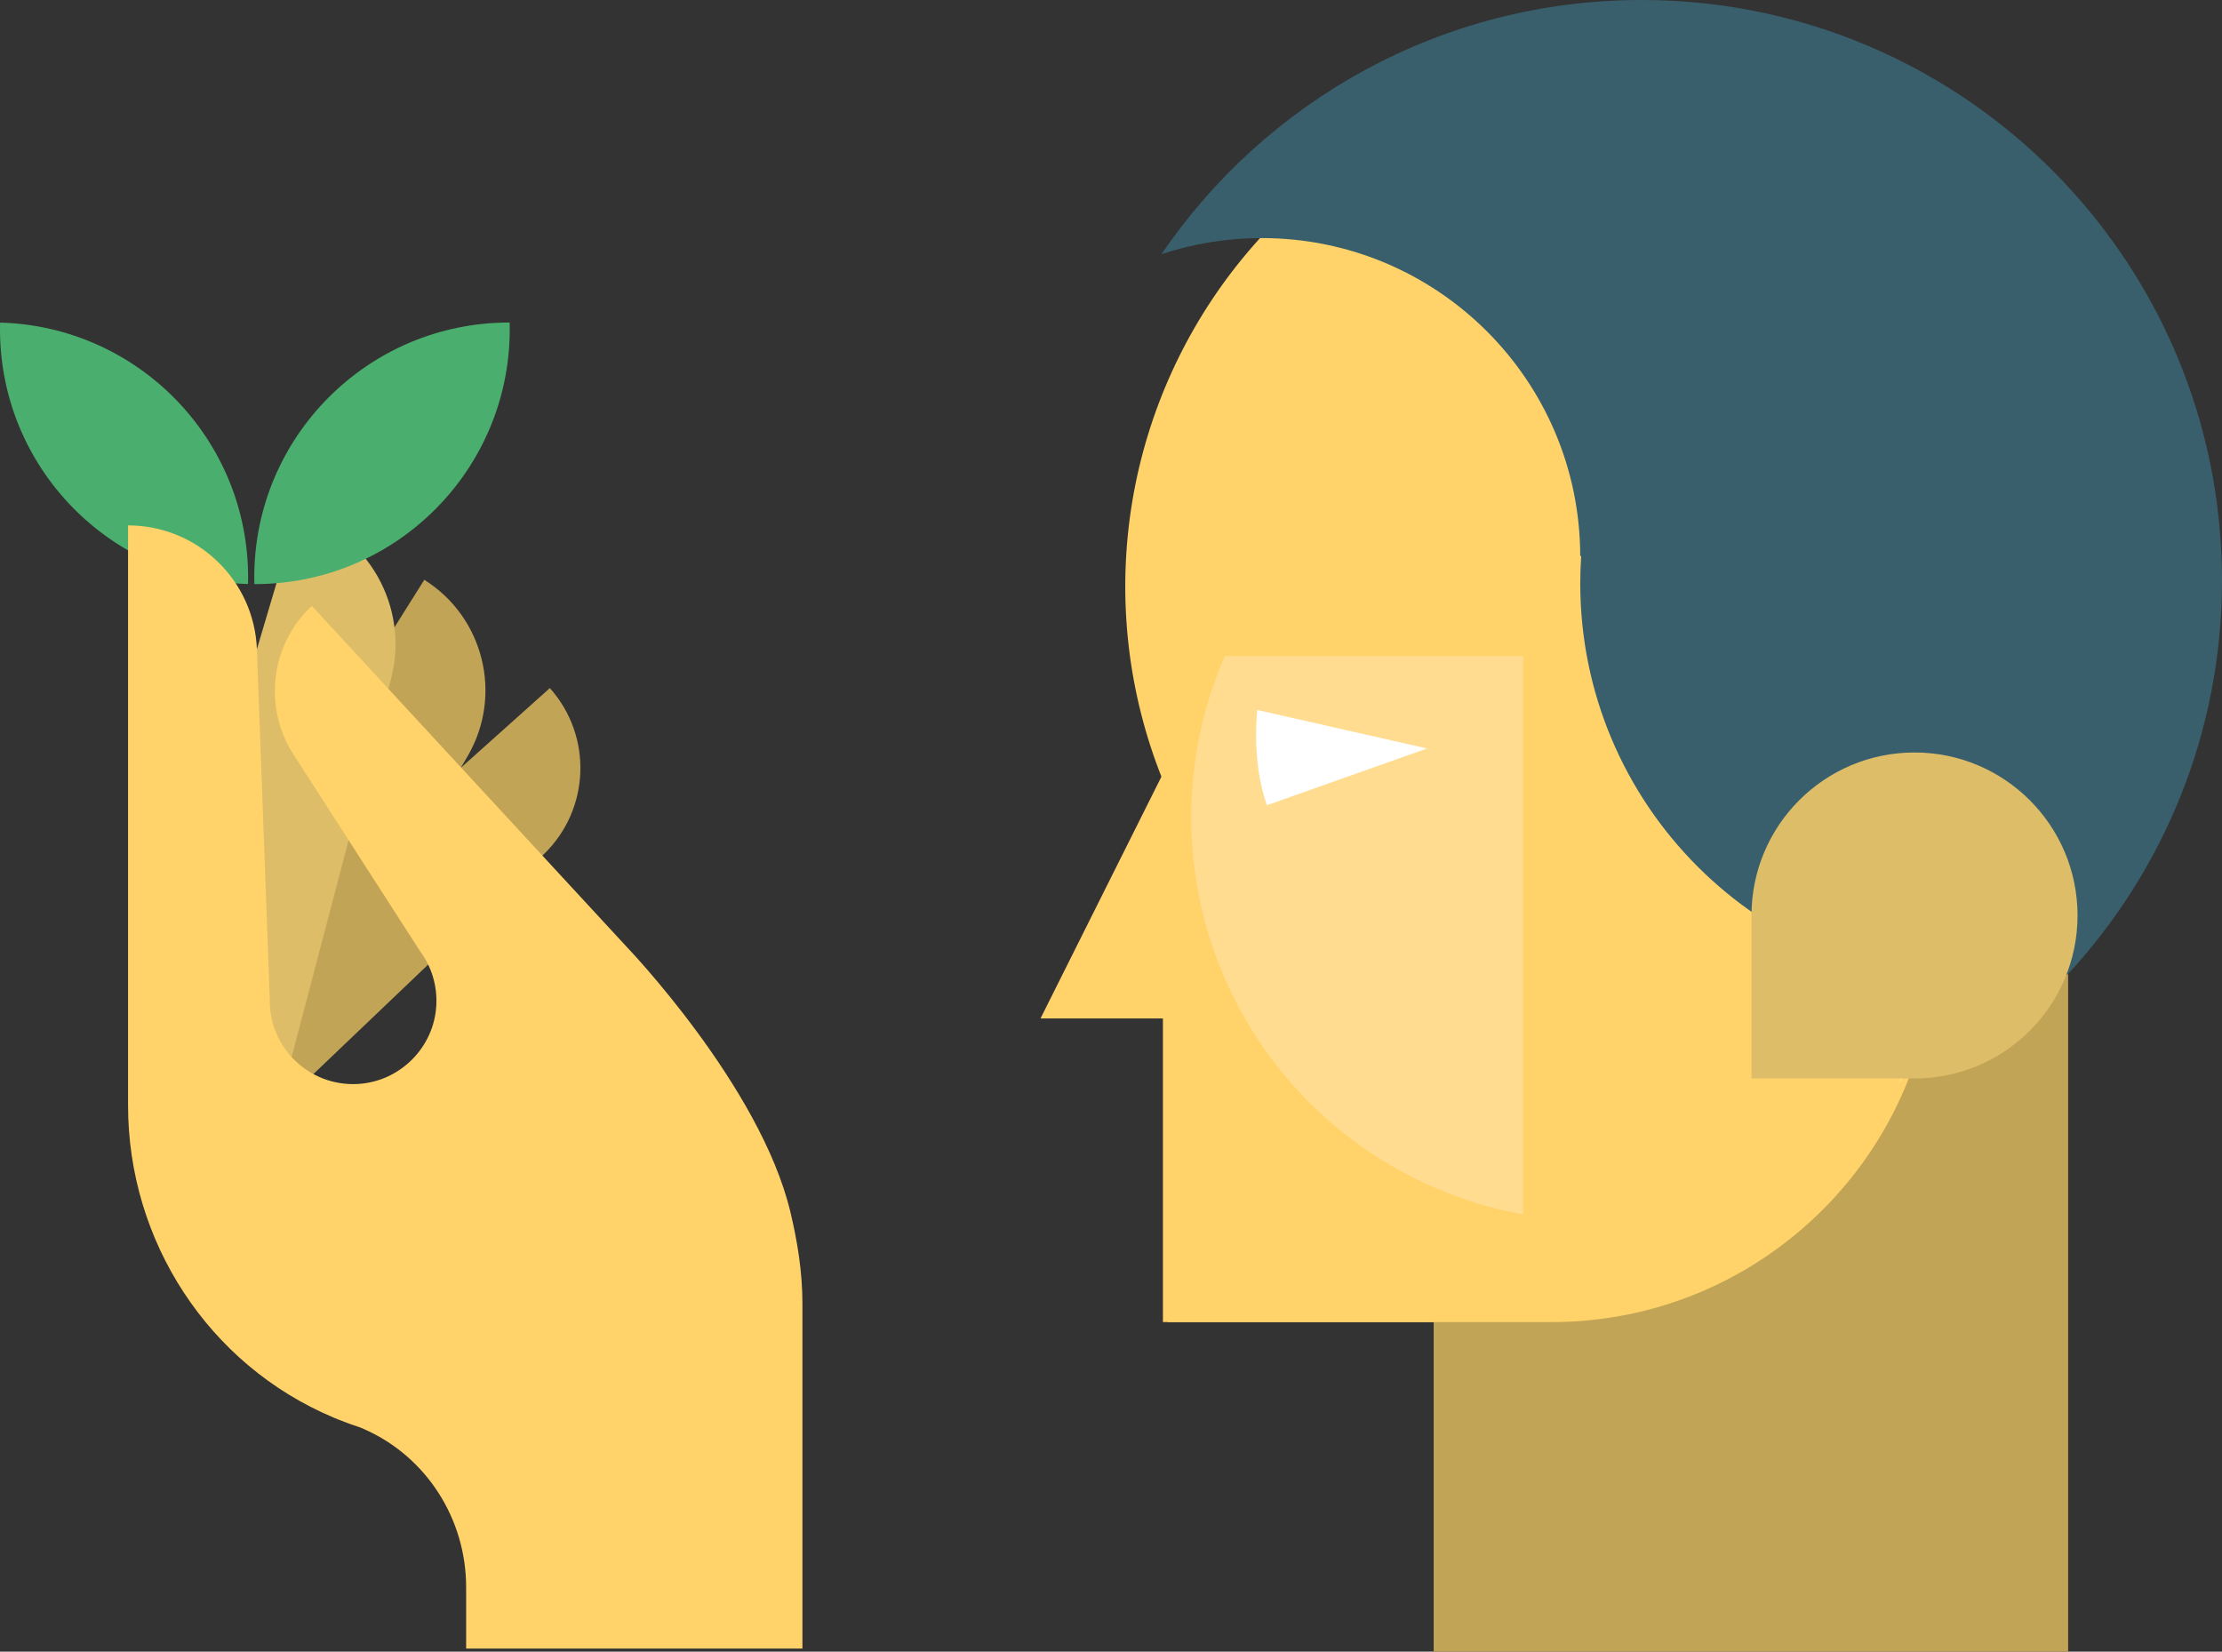
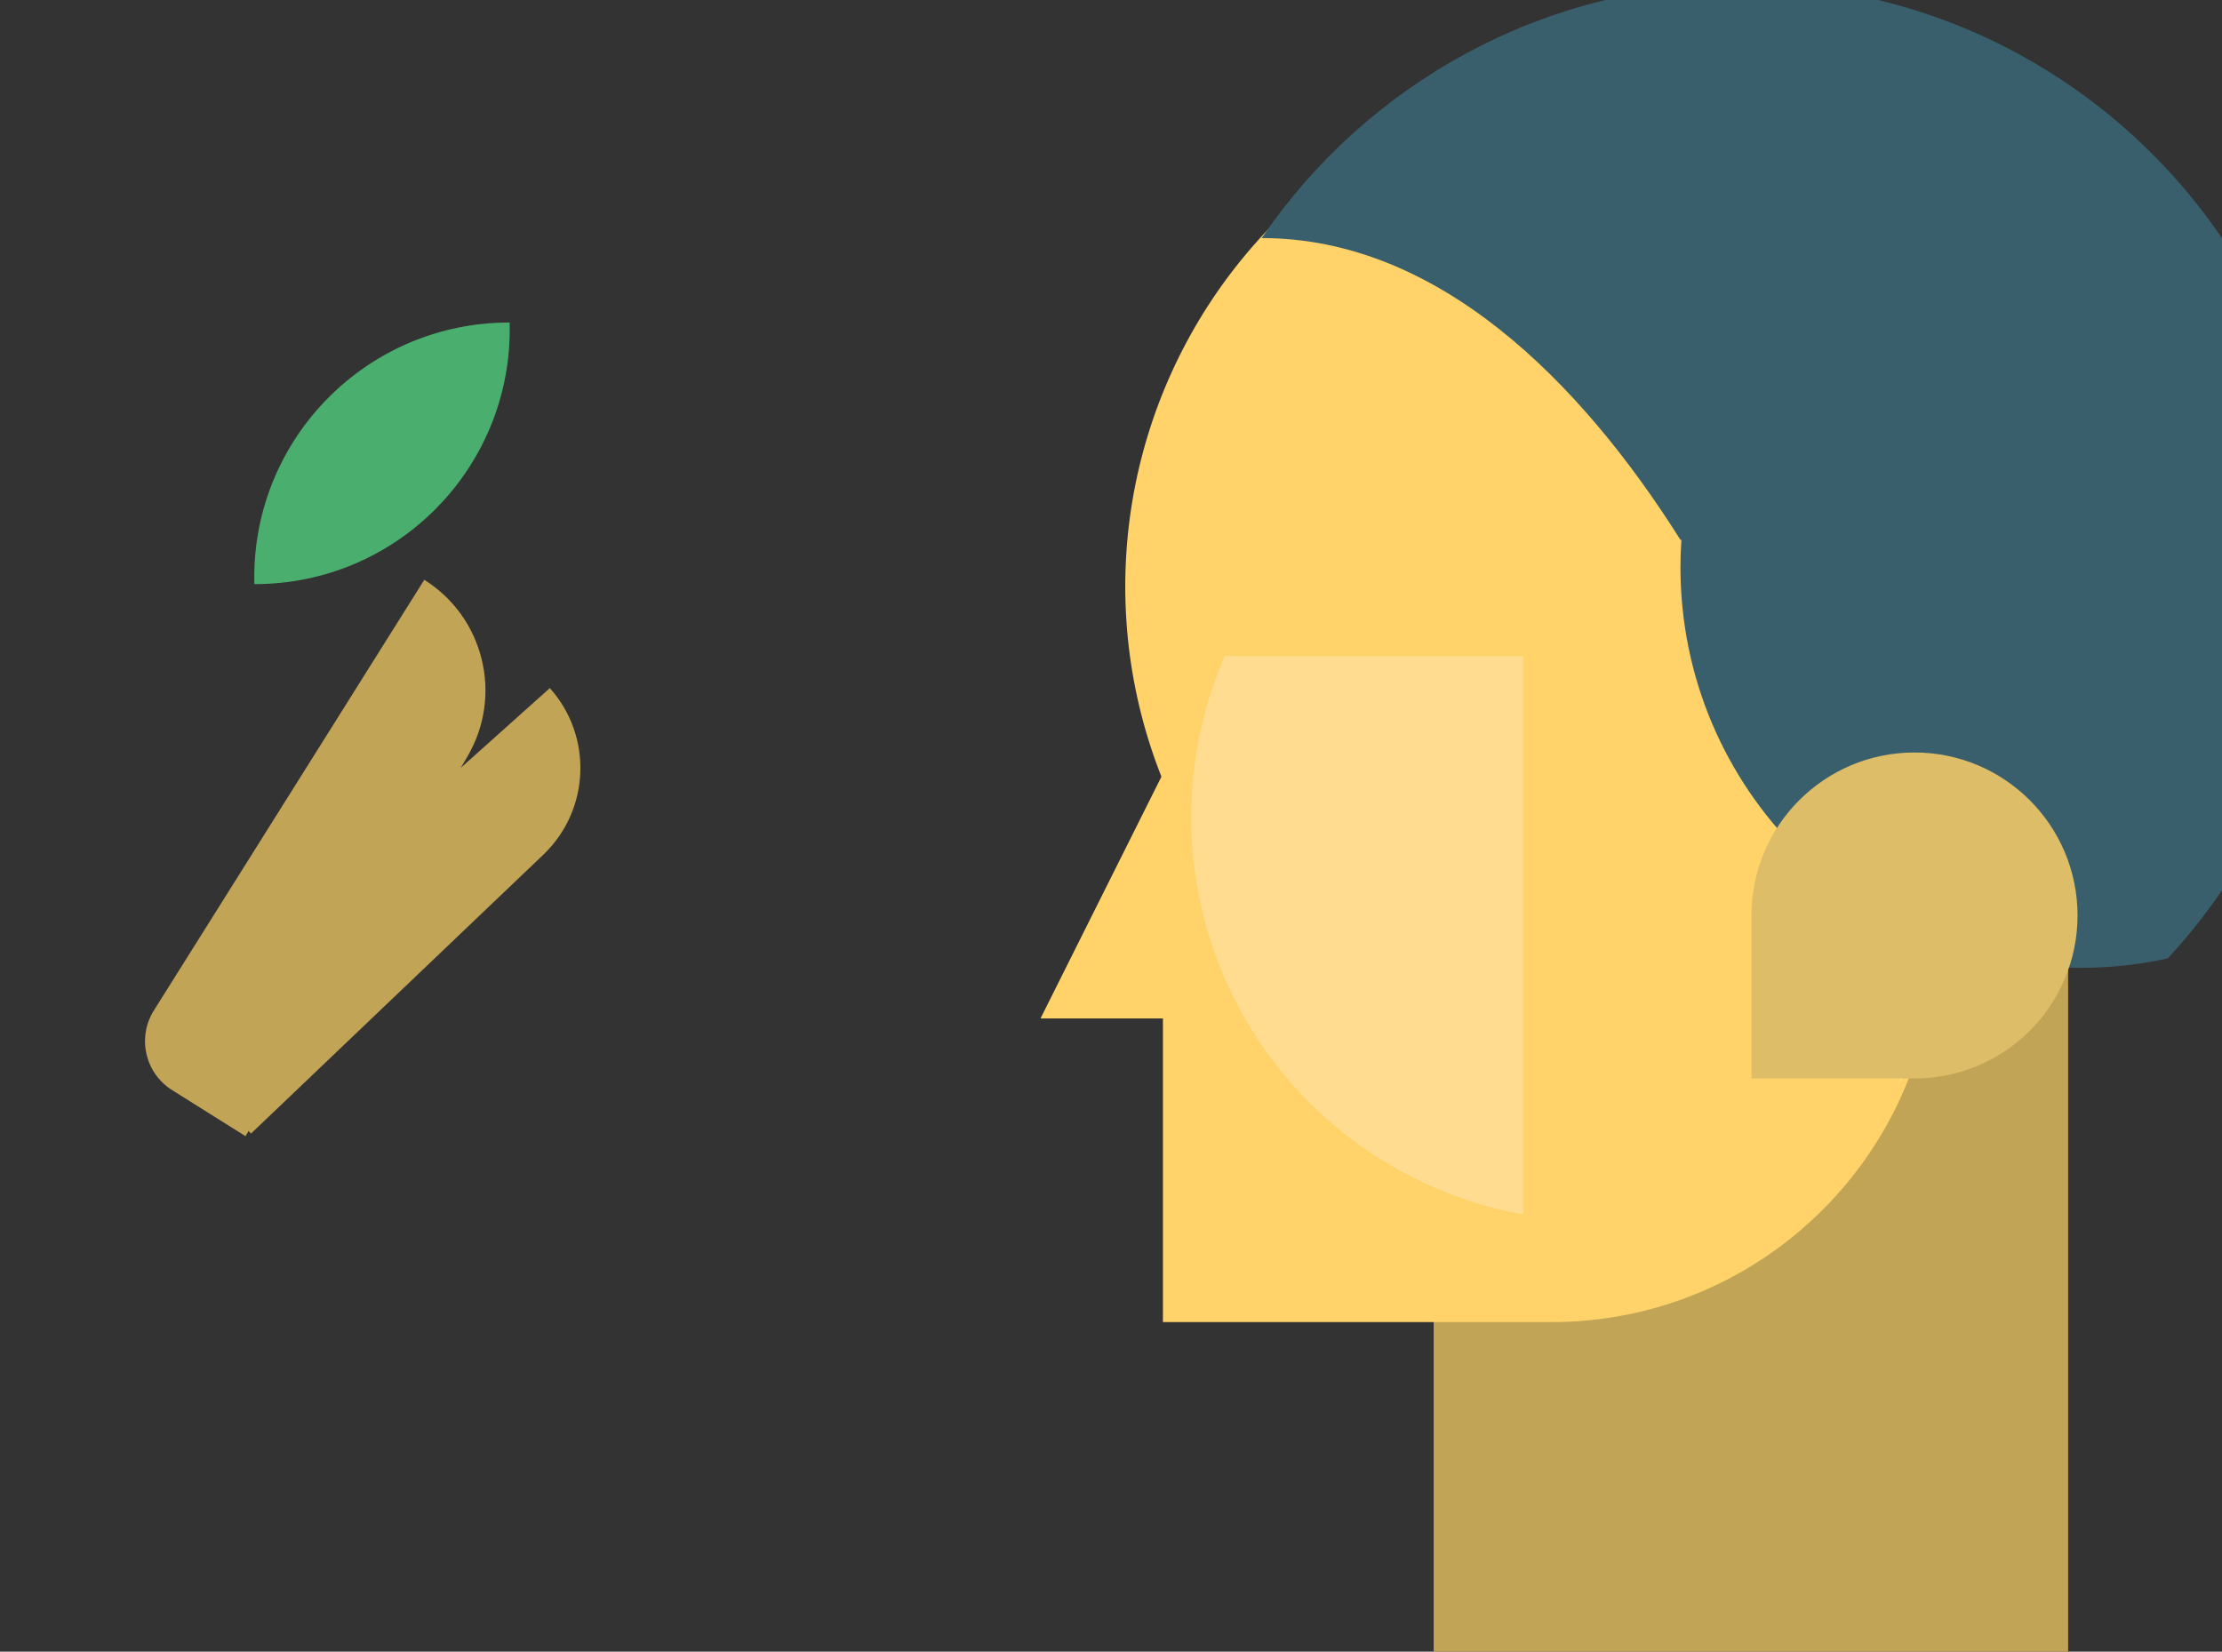
<svg xmlns="http://www.w3.org/2000/svg" version="1.1" id="Layer_1" x="0px" y="0px" style="enable-background:new 0 0 1920 1080;" xml:space="preserve" viewBox="257.3 32.67 1415.06 1052">
  <rect x="257.3" y="32.67" width="1415.06" height="1052" fill="#333333" stroke="none" />
  <style type="text/css">
	.st0{fill:#FFD369;}
	.st1{fill:#C2A456;}
	.st2{fill:#FFDC8F;}
	.st3{fill:#FFFFFF;}
	.st4{fill:#395F6D;}
	.st5{fill:#DEBD69;}
	.st6{fill:#4AAF6E;}
</style>
  <g>
-     <rect x="1000.9" y="450.49" class="st0" width="247.38" height="424.29" />
    <rect x="1170.31" y="450.49" transform="matrix(-1 -4.489710e-11 4.489710e-11 -1 2744.681 1535.161)" class="st1" width="404.05" height="634.19" />
    <circle class="st0" cx="1303.75" cy="406.26" r="329.84" />
    <path class="st0" d="M1489.66,435.49H997.9v439.29h247.38c134.97,0,244.38-109.41,244.38-244.38V435.49z" />
    <polygon class="st0" points="919.94,681.37 1035.38,681.37 1035.38,450.49  " />
    <circle class="st2" cx="1273.01" cy="553.18" r="257.12" />
    <path class="st0" d="M1000.9,450.49h226.39v389.81c0,0,215.14-6,255.63-158.92c40.48-152.93-72.71-385.69-72.71-385.69   s-107.95-82.83-233.14-52.85S1000.9,450.49,1000.9,450.49z" />
-     <path class="st3" d="M1166.08,509.42l-108.07-24.52c0,0-4.04,32.03,6.11,60.66L1166.08,509.42z" />
-     <path class="st4" d="M1060.79,184.31c-22.3,0-43.75,3.61-63.82,10.25c66.52-97.71,178.64-161.89,305.76-161.89   c109.54,0,207.94,47.65,275.62,123.35c55.24,61.78,90.02,142.25,93.68,230.75c0.21,5.15,0.33,10.33,0.33,15.54   c0,96.93-37.31,185.14-98.35,251.06c-17.77,3.92-36.23,6-55.17,6c-140.93,0-255.17-114.24-255.17-255.17   c0-5.86,0.22-11.67,0.6-17.43h-0.61C1263.44,274.91,1172.7,184.31,1060.79,184.31z" />
+     <path class="st4" d="M1060.79,184.31c66.52-97.71,178.64-161.89,305.76-161.89   c109.54,0,207.94,47.65,275.62,123.35c55.24,61.78,90.02,142.25,93.68,230.75c0.21,5.15,0.33,10.33,0.33,15.54   c0,96.93-37.31,185.14-98.35,251.06c-17.77,3.92-36.23,6-55.17,6c-140.93,0-255.17-114.24-255.17-255.17   c0-5.86,0.22-11.67,0.6-17.43h-0.61C1263.44,274.91,1172.7,184.31,1060.79,184.31z" />
    <path class="st5" d="M1476.54,719.6c57.34,0,103.82-46.48,103.82-103.82c0-57.34-46.48-103.82-103.82-103.82   s-103.82,46.48-103.82,103.82V719.6H1476.54z" />
  </g>
  <g>
    <path class="st1" d="M417.12,754.73l-56.34-62.93l246.68-220.84v0c27.37,30.57,25.67,77.3-3.83,105.8L417.12,754.73z" />
    <path class="st1" d="M413.66,756.36l-46.78-29.37c-17.2-10.8-22.39-33.5-11.59-50.7l172.22-274.32l0,0   c37.85,23.76,50.15,73.2,27.84,111.92L413.66,756.36z" />
-     <path class="st5" d="M431.51,749.83l-54.33-16.13c-21.15-6.28-33.2-28.52-26.92-49.67l96.45-324.79h0   c44.99,13.36,71.37,59.9,59.73,105.36L431.51,749.83z" />
-     <path class="st6" d="M257.36,238.16c-0.04,1.41-0.06,2.83-0.06,4.25c0,88.18,70.32,159.93,157.94,162.24   c0.04-1.41,0.06-2.83,0.06-4.25C415.3,312.23,344.98,240.47,257.36,238.16z" />
-     <path class="st0" d="M760.61,804.46c4.51,18.81,7.71,38.31,7.71,58.57v219.69H592.9h-15.74h-23v-39.07   c0-43.28-25.1-82.96-64.64-100.55c-0.86-0.38-1.72-0.75-2.58-1.12c-4.77-1.55-9.47-3.25-14.1-5.11c-1.1-0.44-2.19-0.89-3.27-1.35   c-79.61-33.58-130.72-112.36-130.72-198.77V367.32h0c44.18,0,80.45,34.96,82.07,79.11l8.17,222.33c0.01-0.01,0.02-0.01,0.03-0.02   c-0.01,0.46-0.03,0.91-0.03,1.37c0,30.14,25.12,54.41,55.57,53.02c27.1-1.24,49.14-23.16,50.51-50.25   c0.65-12.89-3.29-24.83-10.34-34.34L444.2,513.22c-19.45-30.23-14.54-70.03,11.66-94.63l0,0l200.3,216.92   C656.17,635.5,741.36,724.2,760.61,804.46z" />
    <path class="st6" d="M581.92,242.41c0-1.44-0.02-2.88-0.06-4.31c-0.11,0-0.22,0-0.33,0c-89.64,0-162.3,72.67-162.3,162.3   c0,1.44,0.02,2.88,0.06,4.31c0.11,0,0.22,0,0.33,0C509.25,404.72,581.92,332.05,581.92,242.41z" />
  </g>
</svg>